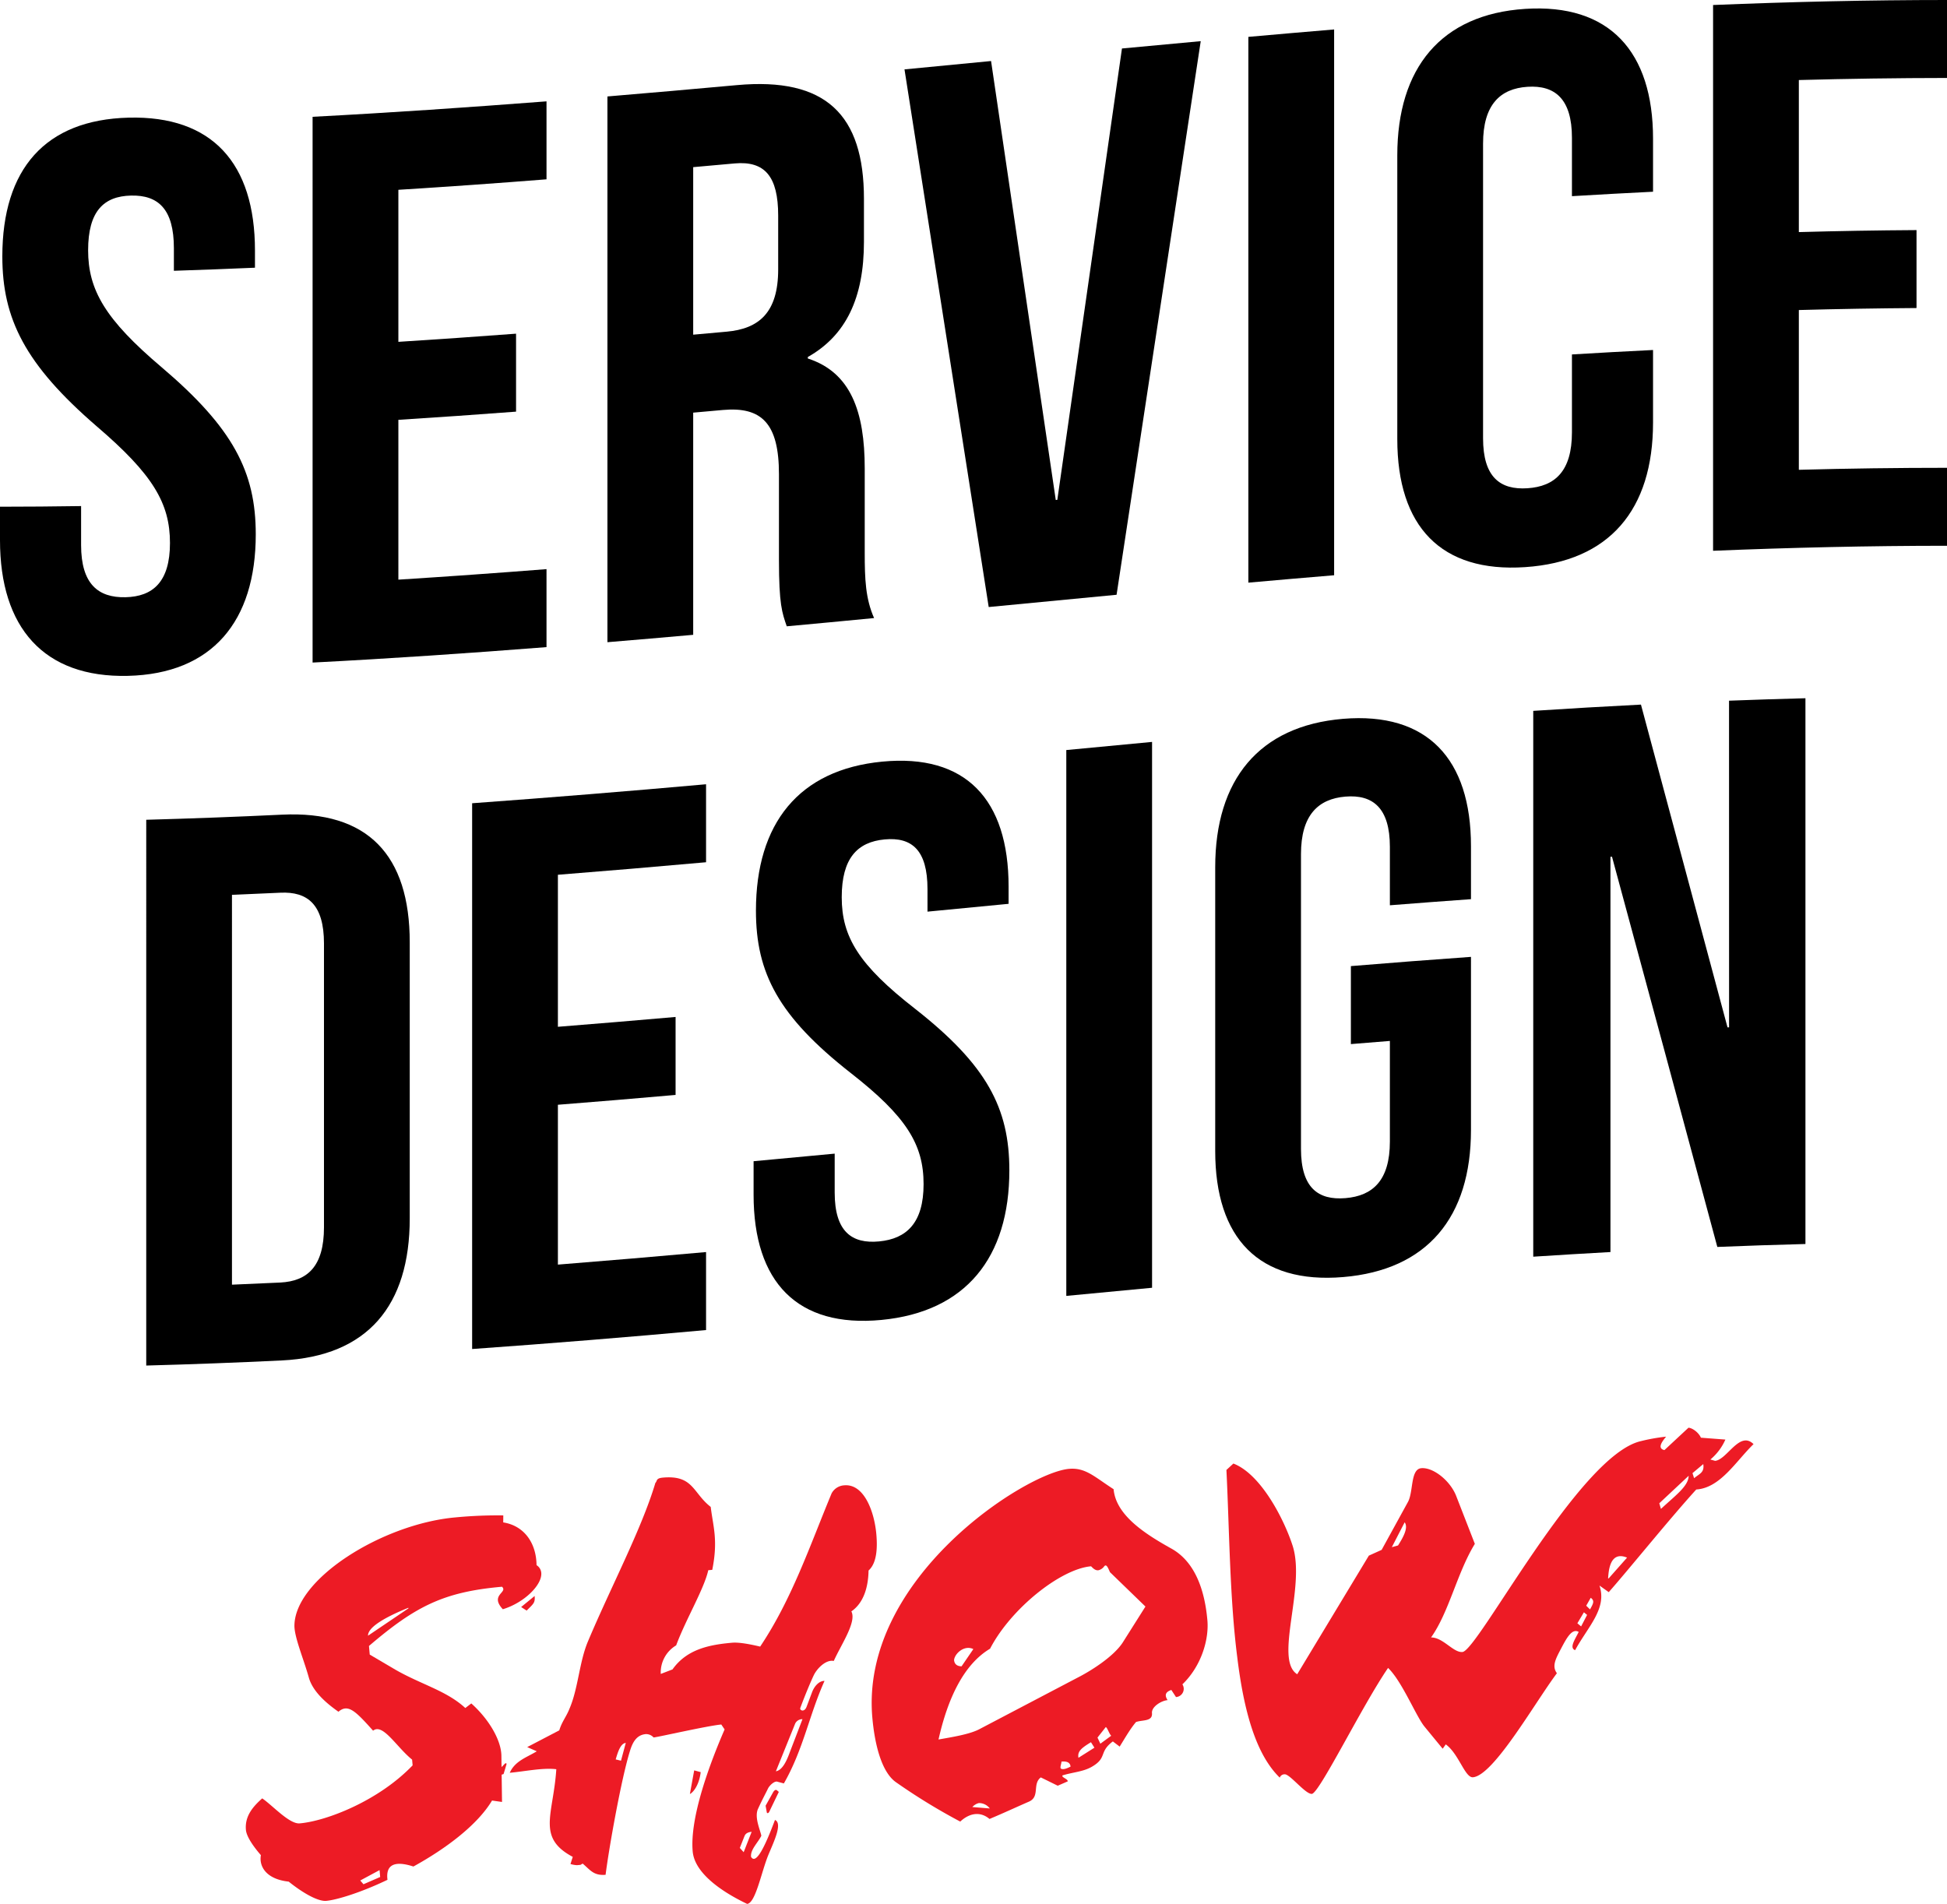
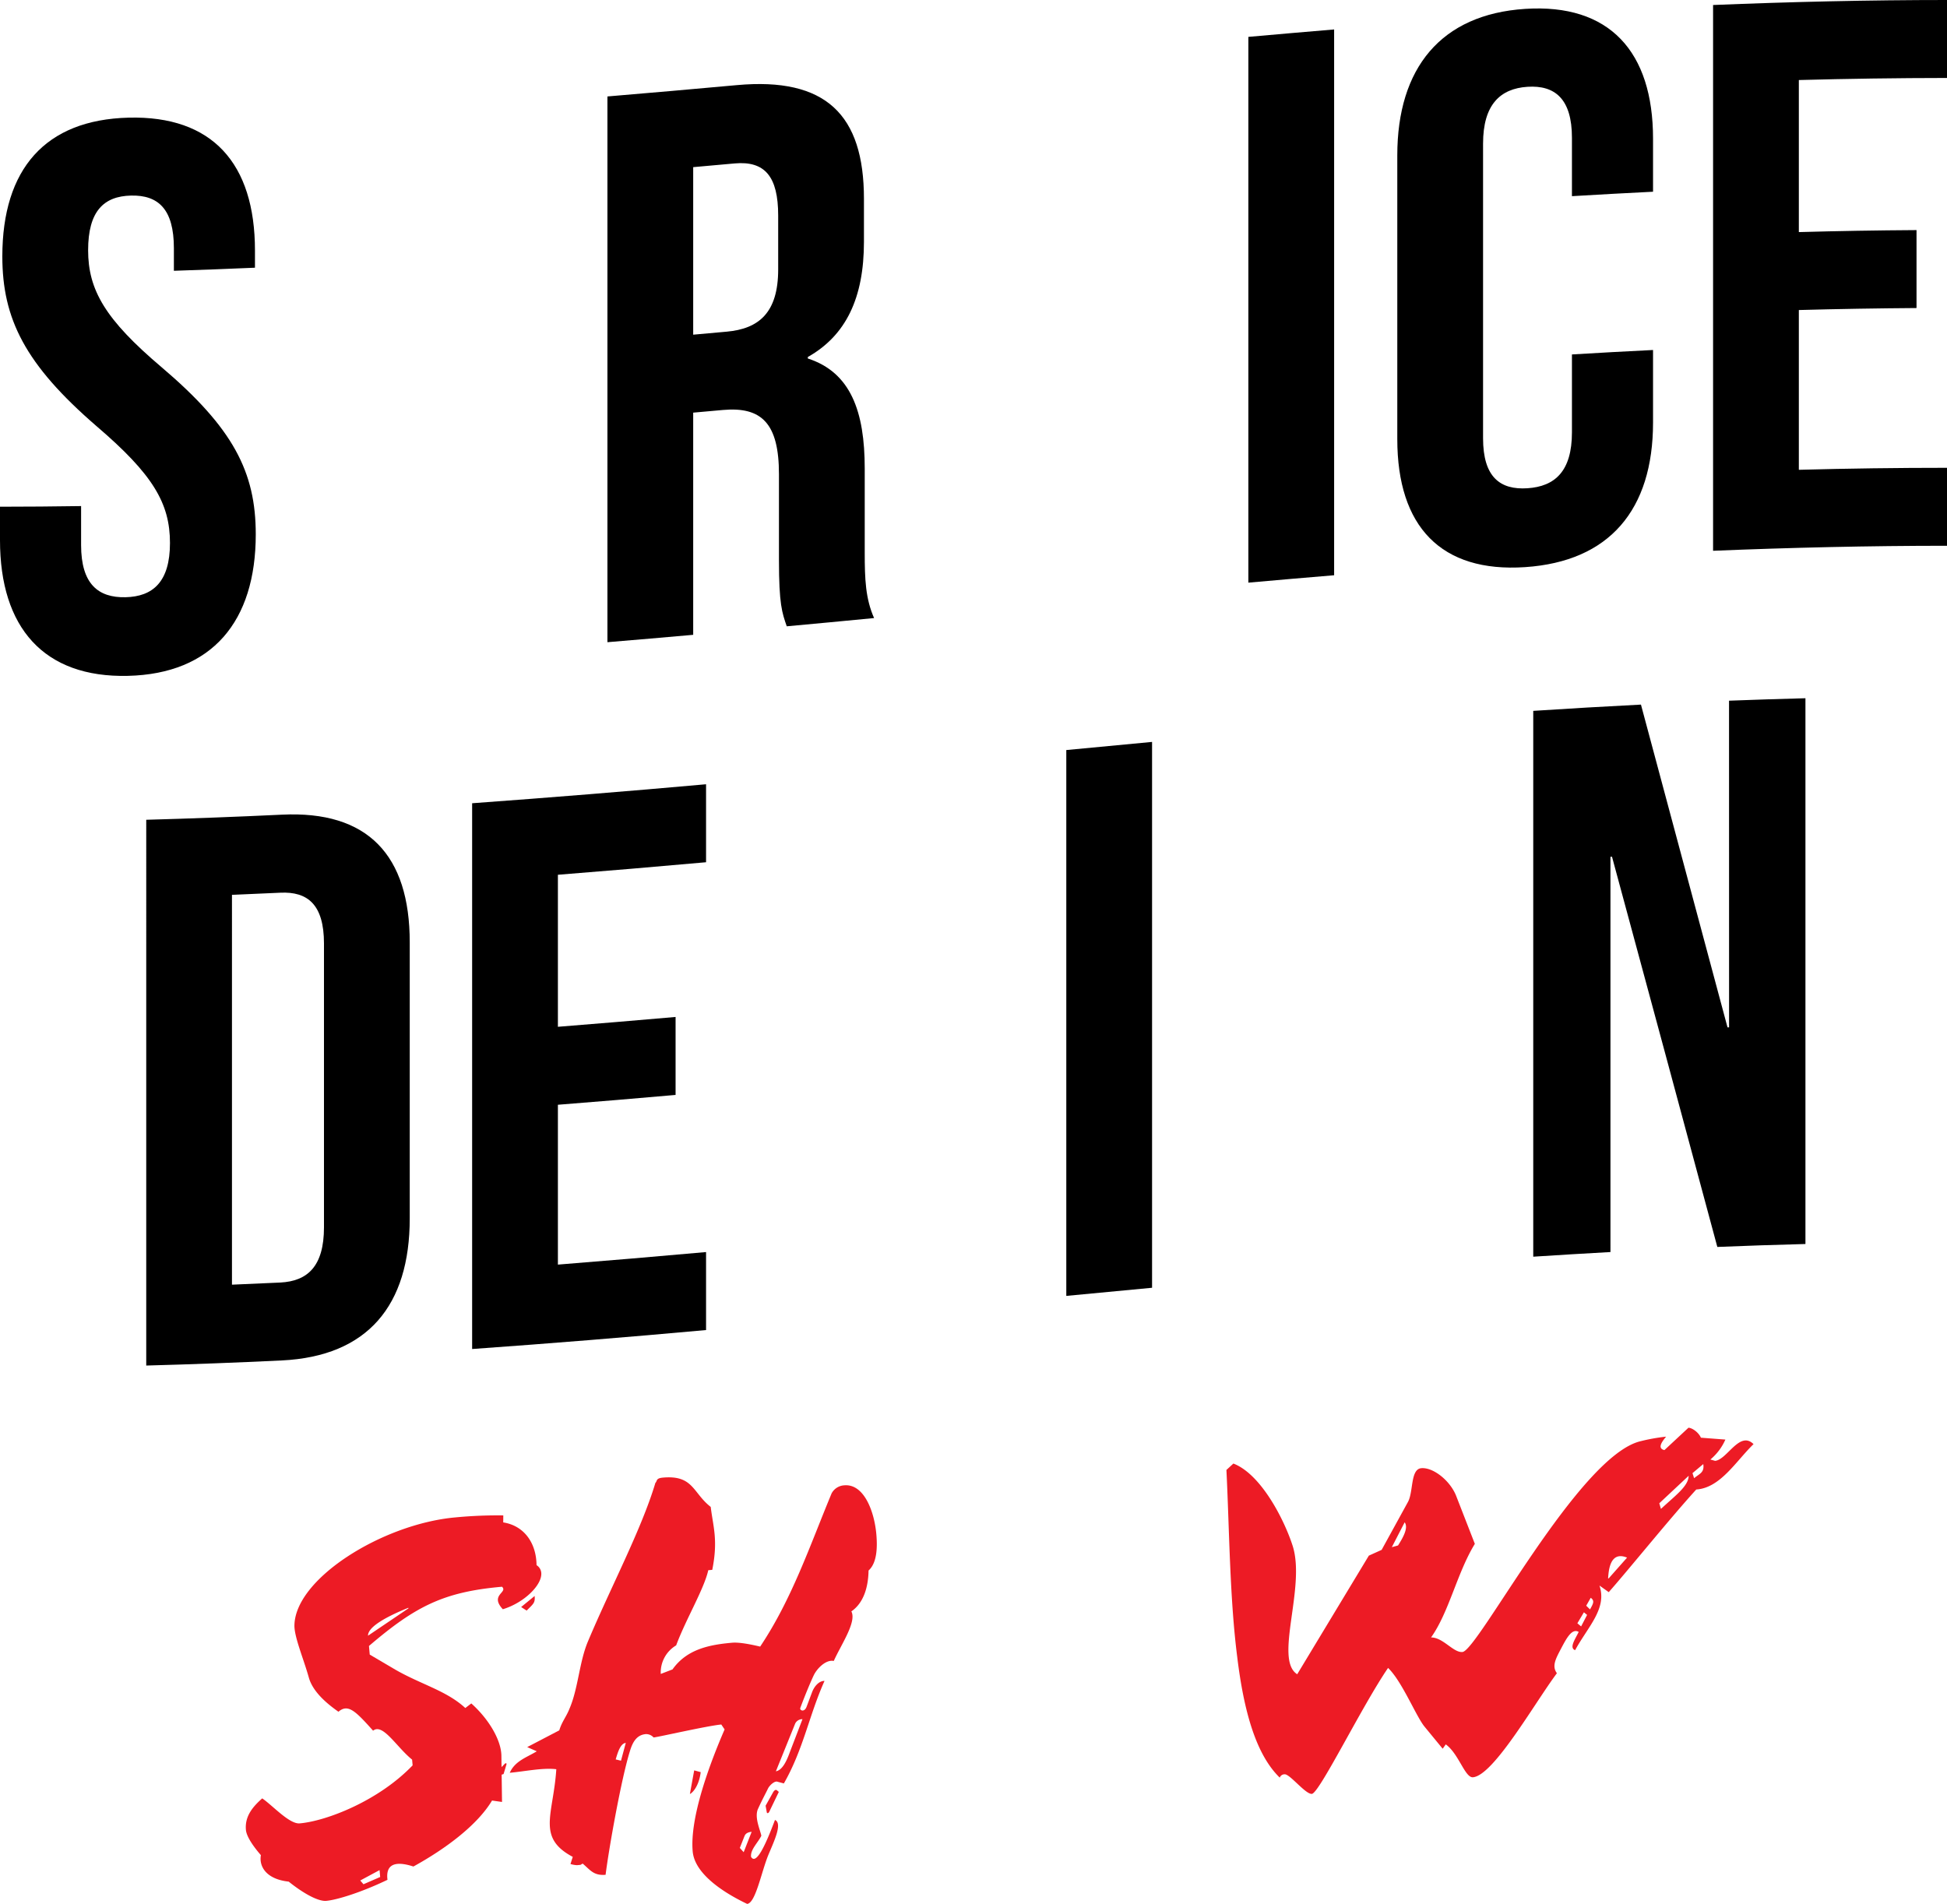
<svg xmlns="http://www.w3.org/2000/svg" viewBox="0 0 976.15 954.69">
  <defs>
    <style>.cls-1{fill:#ed1b25;}</style>
  </defs>
  <g id="Layer_2" data-name="Layer 2">
    <g id="Layer_1-2" data-name="Layer 1">
      <path class="cls-1" d="M252.3,763.34c10.6,1.68,16.59,10.43,16.7,21.44a5,5,0,0,1,2.37,3.85c.54,6-8.53,15-19.27,18.25-6.73-7.24,2.74-8.37-.42-11.28-29.07,2.58-43.24,9.64-66.69,29.7l.38,4.32,12.85,7.56c13.15,7.54,25.59,10.5,35.07,19.23l3-2.3c9.14,8.19,15,18.69,15.09,26.22l.31,23.18-5-.71c-7.33,12.25-23.1,24.09-39.42,33.08-9.26-3-14-1.08-13,6.67-13.36,6.41-25.51,10.1-30.69,10.55-4,.36-11.34-3.63-18.84-9.64-11.72-1.28-14.92-8-13.94-13.27-4.2-4.85-7.23-9.51-7.51-12.68-.63-7.19,3.88-11.94,8.17-15.8,5.26,3.59,13.63,13,18.81,12.54,13.53-1.2,39.61-11.34,56.6-29.1l-.26-2.87c-7.8-6.27-14.68-18.43-19.56-14.51-8.69-9.68-12.52-13.69-17.37-9.49-4.34-3.09-12.72-9.31-14.88-17.24-2.54-9.06-6.94-19.4-7.19-25.47-.36-23.76,44.17-51.49,80.72-54.74a223.13,223.13,0,0,1,24-1Zm-62,174.34-9.69,5.21,1.62,1.88,8.38-3.64Zm14.44-131.54c-10.08,4.09-20.34,9.35-20.22,14l20.25-13.69Zm56.54-.37,6.76-5.53c.31,3.45-.53,3.82-4,7.32Z" />
      <path class="cls-1" d="M252.47,889.52l-5.37,1.64c-.07-.87,3.41-4.08,5.8-6.61.52-.63,1.39-.7.91.5Zm136.06,23c3.92,1.68-.49,10.78-3.12,17.1-3.6,8.45-6.52,24.66-10.83,25-8.18-3.91-26.16-13.63-27.29-26.3-1.53-17.27,8.81-44.58,16-61.18l-1.66-2.46c-6.91.61-31.36,6.26-33.95,6.49a5,5,0,0,0-3.92-1.68c-4.6.41-6.6,4.06-7.95,8.54-4.29,13.72-10.49,48.5-12.19,62-6.05.53-7.77-2.51-11.53-5.65a1,1,0,0,1-.55.34,1.07,1.07,0,0,1-.83.36l-1.44.13a13,13,0,0,1-3.25-.59l1.14-3.58c-18.27-9.69-9.71-21.18-8.25-43.94-6.75-.85-15.86,1.12-23.34,1.78,2.65-6,8.6-7.72,13.55-10.77L264.32,876l16.08-8.39c1.35-4.47,3.47-6.68,5.13-10.89,4.34-10,4.89-23.35,9.2-33.6,11.26-26.82,26.92-56.34,33.85-79.58,1.07-1,.08-2.33,3.82-2.66,15.26-1.36,14.9,7.67,23.93,14.7,1.16,9.76,3.79,16.49.77,31.55l-2,.18C353,796.76,343.91,811.79,339,825a15.77,15.77,0,0,0-7.72,14.32l5.89-2.27c7.22-10.21,18.63-12.38,29.85-13.38,3.75-.33,9.66.89,14.1,1.94,15.88-23.74,24.83-50.36,35.83-76.86a7.69,7.69,0,0,1,6.31-4c10.07-.89,15.12,13.45,16.09,24.39.59,6.62.41,14.47-3.89,18.33-.15,8.14-2.34,16.16-8.62,20.49,2.78,5.27-5.19,16.71-8.82,24.86-3.85-.82-8.38,3.65-10.09,7.28s-4.58,10.56-6.68,16.26c-.47,1.2,2,2.43,3.14-.57l2.82-7.5c1.18-3,3.57-5.54,6.18-5.48-7.75,17.22-10.59,34.3-20.39,51.41l-3.26-.87c-1.21-.47-3.64,1.48-4.64,3.31-1,2.12-3,5.78-4.92,10-2.23,4.26,1,10.94,1.52,13.79C380,924,376.2,927.28,376.54,931,378.93,935.16,383.38,926.35,388.53,912.55Zm-79.85-30.34,2.66.64,2.4-8.92C311.15,874.16,309.79,878.34,308.68,882.21Zm39.36,5.5,3.27.88c-1,7.92-4.84,10.87-5.42,10.92Zm25.25,32.87-2.37,6,1.93,2.15,4-10.22C376,918.59,374,918.77,373.29,920.58Zm12.53-12.43c-.47,1.2-1.34,1.28-1.41.42l-.57-3.14,3.75-6.72c.5-.91,1.32-1.57,1.94-1l.94.79Zm12.92-44.08L389,888.14c3.43-.59,5.58-5.71,7-9.61L402.33,862A4,4,0,0,0,398.74,864.07Z" />
-       <path class="cls-1" d="M592.81,844.54a4.13,4.13,0,0,1-3.21,6.37l-2.34-3.56c-2.25.78-3.88,2.09-1.87,5.1-3.17.28-8.12,3.33-7.84,6.49.39,4.32-4.63,3.32-8,4.49-2.89,3.44-5.15,7.41-8.19,12.33l-3.42-2.6c-7.08,5.27-2.77,8.08-10.21,12.51-4.4,2.71-9.89,2.91-15,4.52-.79.94,2.77,1.78,2.58,3l-5,2.18-8.49-4.17c-4.35,3.28-.31,9.6-5.88,12.12-6.71,2.92-12,5.42-19.83,8.72-5.32-4.46-10.93-2.22-14.68,1.31a302,302,0,0,1-31.9-19.51c-7.39-4.86-10.94-18.76-12.17-32.57-6.2-69.94,77-122.87,98.59-124.78,8.35-.74,12.83,4.08,22.37,10.2,1.17,13.24,16.22,22.64,28.74,29.65,11.89,6.48,16.91,20.54,18.28,36.09C606.18,821.89,602.43,835.27,592.81,844.54Zm-36.32-56.25c-1.09-2.51-1.82-4.19-2.87-2.94a5,5,0,0,1-3,2c-2,.18-3.37-2-3.66-2-15.26,1.35-40.18,21.25-50.58,41.32-13.23,7.85-21.27,25.1-25.84,45.52,6.56-1.16,15.15-2.51,20.15-5l49.89-26.18c5.56-2.82,17.4-10,22.25-17.35l11.45-18.13ZM488,826.86c-4.55-2.21-9.37,2.28-9.67,5.5.16,1.72,1.15,3.09,3.76,3.14Zm8.25,79.91a6.83,6.83,0,0,0-5.46-2.71,6.53,6.53,0,0,0-3.3,2Zm35.92-23.49c.07.86-.9,3-.27,3.5,1.23.77,3.45-.3,4.84-1C536.53,883.76,535,883,532.14,883.28Zm14.8-9.73c-5,3.05-6.84,4.67-6.27,7.81l8-5.06Zm7.45-7.62-4.18,5.3,1.44,3.07,5.45-4C556.16,869.54,555.3,866.43,554.39,865.93Z" />
      <path class="cls-1" d="M850.44,746.84c-13.22,14.52-34.39,40.76-43.88,51.47L801.91,795c3.92,11.55-5.72,20.52-12.21,32.41-3-1.18-.17-5.2,1.8-9.15-3.37-2-6.1,3.15-8.83,8.33s-4.73,8.83-2.1,12.37c-11.15,14.91-31.71,51.26-42.08,52.17-4,.36-7.14-11.84-13.64-16.48l-1.55,2.17-9.11-11.09c-4.22-5.14-11.3-22.78-18.27-29.42-13.1,19.15-34.46,62.82-38.2,63.15-3.17.28-11.05-10-13.64-9.82a2.54,2.54,0,0,0-2.46,1.67c-12.06-11.69-18.08-33.78-21.32-60.47-3.78-29.55-3.94-64-5.42-93.8l3.49-3.21c14.11,5.42,25.76,28.75,29.78,41.45,6.5,20.89-9.46,56.82,2.22,64.2L686.29,780l6.41-2.89L705.94,753c2.73-5.18,1.16-16.35,6.63-16.84,6-.53,14.48,6.26,17.47,13.83l9.39,24.11c-8.87,14.43-12.92,34.22-21.95,46.92,6.1,0,11.13,7.71,15.74,7.3,7.77-.69,58.29-98.29,89.25-105.68a91.53,91.53,0,0,1,12.85-2.29c-2.36,2.82-4.4,5.9-.85,6.74l12.06-11.22c2,.11,5.15,2.44,6.24,5l12.27.94a27.33,27.33,0,0,1-7.53,10l2.38.66c6-.54,12.28-15.3,19.27-8.38C870.35,732.6,862.55,746.06,850.44,746.84ZM697.81,775.76l3.11-.86c2.55-4,5.3-8.88,3.32-11.61Zm96.3,32.65-3.28,5.51,1.88,1.57,3-5.77Zm1.16-3.3,1.9,1.86c1.5-2.74,2.53-4.28.36-5.83ZM815.75,781c-8.73-3.58-9.25,6.91-9.52,10.42l.29,0Zm16.15-27.25.83,2.83c7.24-6.74,13.79-11.38,13.9-16.61Zm16.65-15.11.8,2.54c2.7-2.27,5.27-2.79,4.6-7.08Z" />
      <path d="M128.23,267.91c0-31.32-11.34-53.32-47.31-83.87-28.14-23.84-36.74-38.66-36.74-58.57,0-19.55,7.81-27.09,21.5-27.41s21.5,6.82,21.5,26.37v11.34q20.32-.65,40.65-1.54v-8.6c0-43.84-21.5-67.69-63.33-66.64S1.17,84.75,1.17,128.58c0,31.23,11.34,54.1,47.31,85.17,28.14,24.07,36.74,38.55,36.74,58.51,0,19.54-8.6,26.87-22.28,27.19s-22.28-6.61-22.28-26.15V253.75q-20.34.31-40.66.32v16.81c0,43.73,21.89,69,64.11,68S128.23,311.64,128.23,267.91Z" />
-       <path d="M274,285.37q-37.14,2.91-74.27,5.27V210.5q29.5-1.86,59-4.1V167.31q-29.52,2.22-59,4.09V95.17Q236.9,92.85,274,89.91V50.82c-39.09,3-78.18,5.7-117.28,7.74V332.21c39.1-2,78.19-4.69,117.28-7.74Z" />
      <path d="M390.54,237.78v43c0,22.28,1.56,26.43,3.91,33.25q21.89-2,43.78-4.13c-4.3-9.76-4.69-19.49-4.69-32.79V234.9c0-28.54-7-48.18-28.53-55.15V179c19.15-10.79,28.14-29.65,28.14-57.79V99.68c0-42.24-19.15-61.06-63.72-57Q337,45.64,304.54,48.36V322q21.49-1.78,43-3.7V206.9l14.85-1.33C381.94,203.8,390.54,212.37,390.54,237.78ZM364.35,166.3l-16.81,1.51v-84l20.72-1.86c15.24-1.39,21.89,6.58,21.89,26.13v27C390.15,156.9,380.38,164.85,364.35,166.3Z" />
-       <path d="M530.1,250.62l-.78.08Q513.11,140.65,496.88,30.6l-43.4,4.19q21.11,134.79,42.22,269.58,32.06-3.11,64.11-6.15Q580.93,159.39,602,20.64q-19.75,1.8-39.49,3.67Q546.34,137.45,530.1,250.62Z" />
      <path d="M668.88,14.77q-21.5,1.8-43,3.72V292.14q21.51-1.92,43-3.71Z" />
      <path d="M828.77,211.84V175.49q-20.32,1-40.66,2.23v39.09c0,19.55-8.6,27.09-22.28,28s-22.28-5.53-22.28-25.08V72c0-19.54,8.6-27.59,22.28-28.48s22.29,6,22.28,25.57V98.36q20.34-1.22,40.66-2.23V69.55c0-43.76-21.89-67.84-64.11-65.1s-64.11,29.69-64.11,73.44v142.3c0,43.81,21.89,67,64.11,64.17S828.77,255.66,828.77,211.84Z" />
      <path d="M976.15,39.09V0C937.06,0,898,.91,858.87,2.51V276.16c39.09-1.6,78.19-2.51,117.28-2.51V234.56q-37.14,0-74.28,1V155.45q29.52-.8,59-1V115.37q-29.5.18-59,1V40.13Q939,39.13,976.15,39.09Z" />
      <path d="M141.32,408.48q-34,1.62-68,2.56V684.69q34-.91,68-2.56c43-2.11,64.11-27.5,64.11-71.24V472.5C205.43,428.67,184.32,406.37,141.32,408.48Zm21.11,206.9c0,19.54-8.21,27-21.89,27.69q-12.12.58-24.24,1.07V448.68q12.12-.49,24.24-1.07c13.68-.66,21.89,5.92,21.89,25.47Z" />
      <path d="M236.71,676.4q58.64-4.17,117.28-9.51v-39.1q-37.14,3.33-74.28,6.29V553.93q29.52-2.32,59-4.93V509.91q-29.52,2.58-59,4.93V438.61q37.14-2.94,74.28-6.28v-39.1q-58.65,5.25-117.28,9.52Z" />
-       <path d="M458.76,505.79c-28.15-21.92-36.75-36-36.75-55.9,0-19.55,7.82-27.72,21.5-29s21.5,5.36,21.5,24.91V457.1l40.66-3.92v-8.6c0-43.79-21.5-66.72-63.33-62.7S379,412.85,379,456.64c0,31.27,11.33,52.94,47.3,81.19,28.15,21.94,36.75,36,36.75,55.9,0,19.54-8.6,27.41-22.29,28.72s-22.28-4.91-22.28-24.46V578.44q-20.33,1.93-40.66,3.8v16.81c0,43.78,21.9,66.82,64.12,62.77s64.11-31.21,64.11-75C506.06,555.56,494.72,534,458.76,505.79Z" />
      <path d="M534.6,649.77q21.49-2.07,43-4.08V372q-21.5,2-43,4.08Z" />
-       <path d="M673.38,360.42c-42.23,3.52-64.12,30.62-64.12,74.38V577.1c0,43.81,21.89,66.75,64.12,63.23s64.11-30,64.11-73.77V479.78q-30.11,2.14-60.21,4.63v39.1q9.78-.81,19.55-1.58v50.43c0,19.55-8.6,27.26-22.28,28.39s-22.29-5.16-22.29-24.71V428.27c0-19.55,8.61-27.72,22.29-28.85s22.28,5.63,22.28,25.17v29.32q20.32-1.61,40.66-3.06V424.27C737.49,380.5,715.6,356.94,673.38,360.42Z" />
      <path d="M866.89,515.13l-.78,0q-21.71-81.06-43.4-161.84-27,1.38-54,3.14V630.11q19.35-1.26,38.71-2.33V429.58l.78,0Q834.64,527.19,861,625.22q22.1-.9,44.18-1.47V350.1q-19.16.5-38.31,1.23Z" />
    </g>
  </g>
</svg>